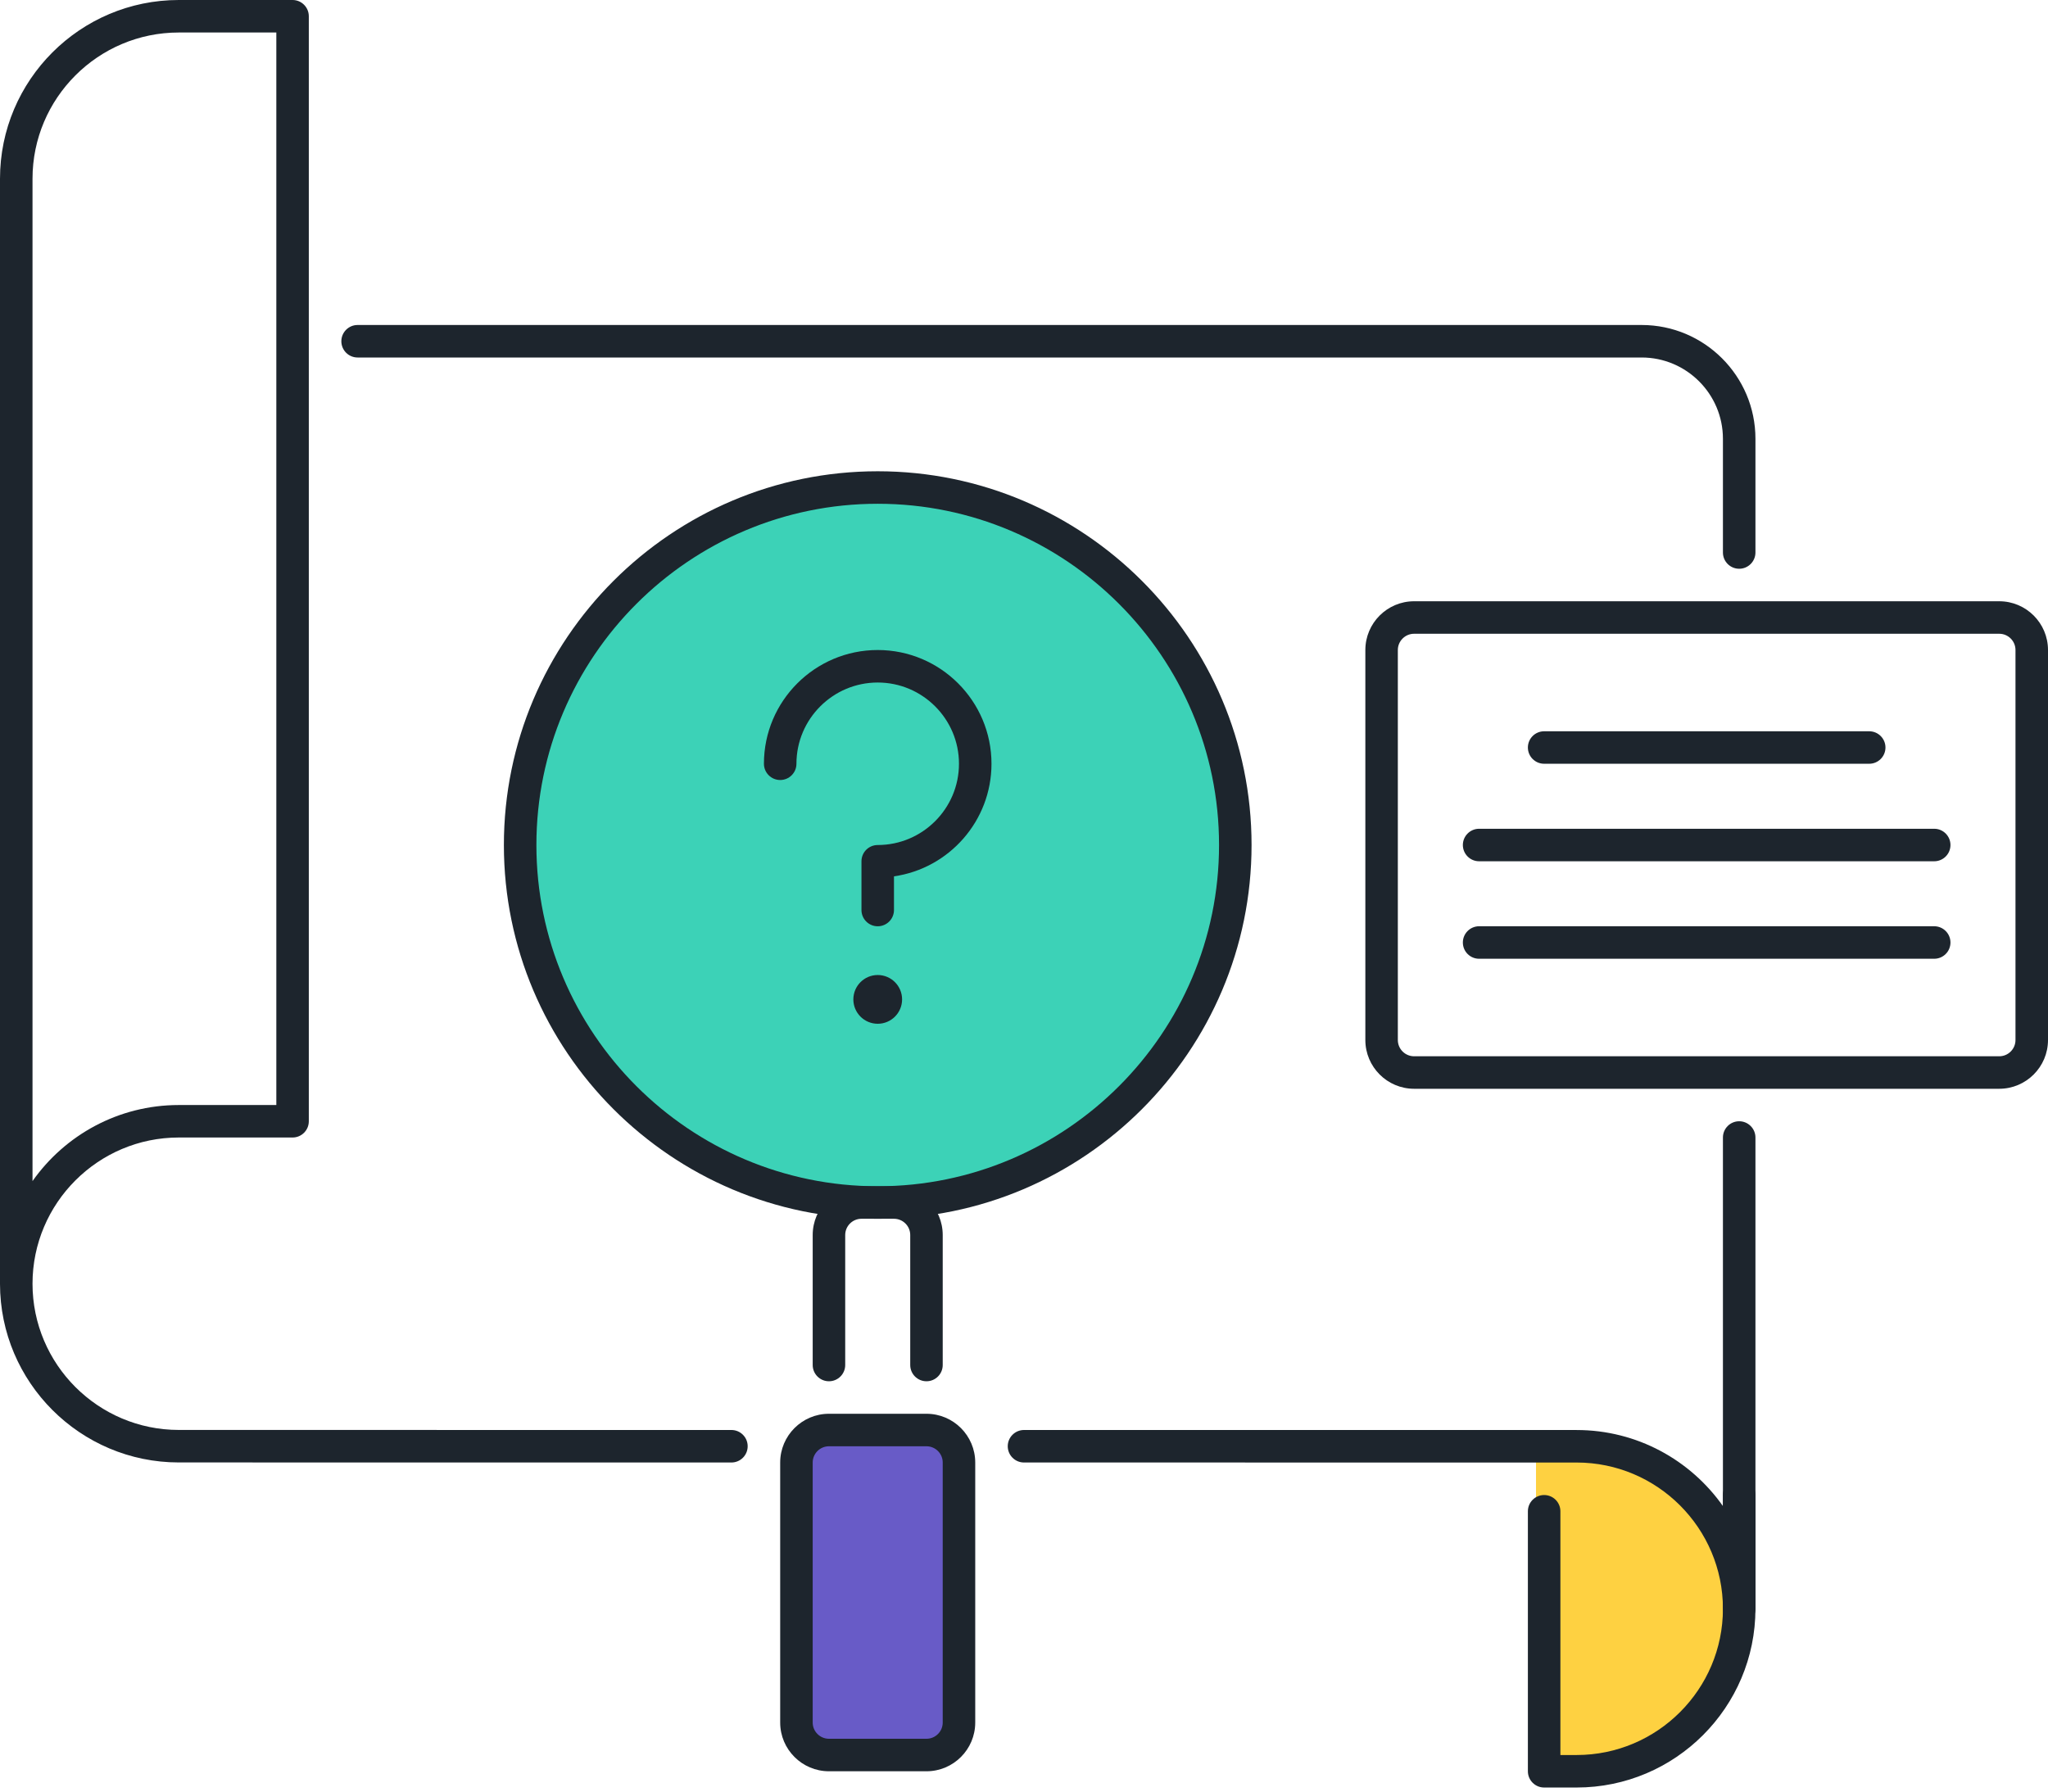
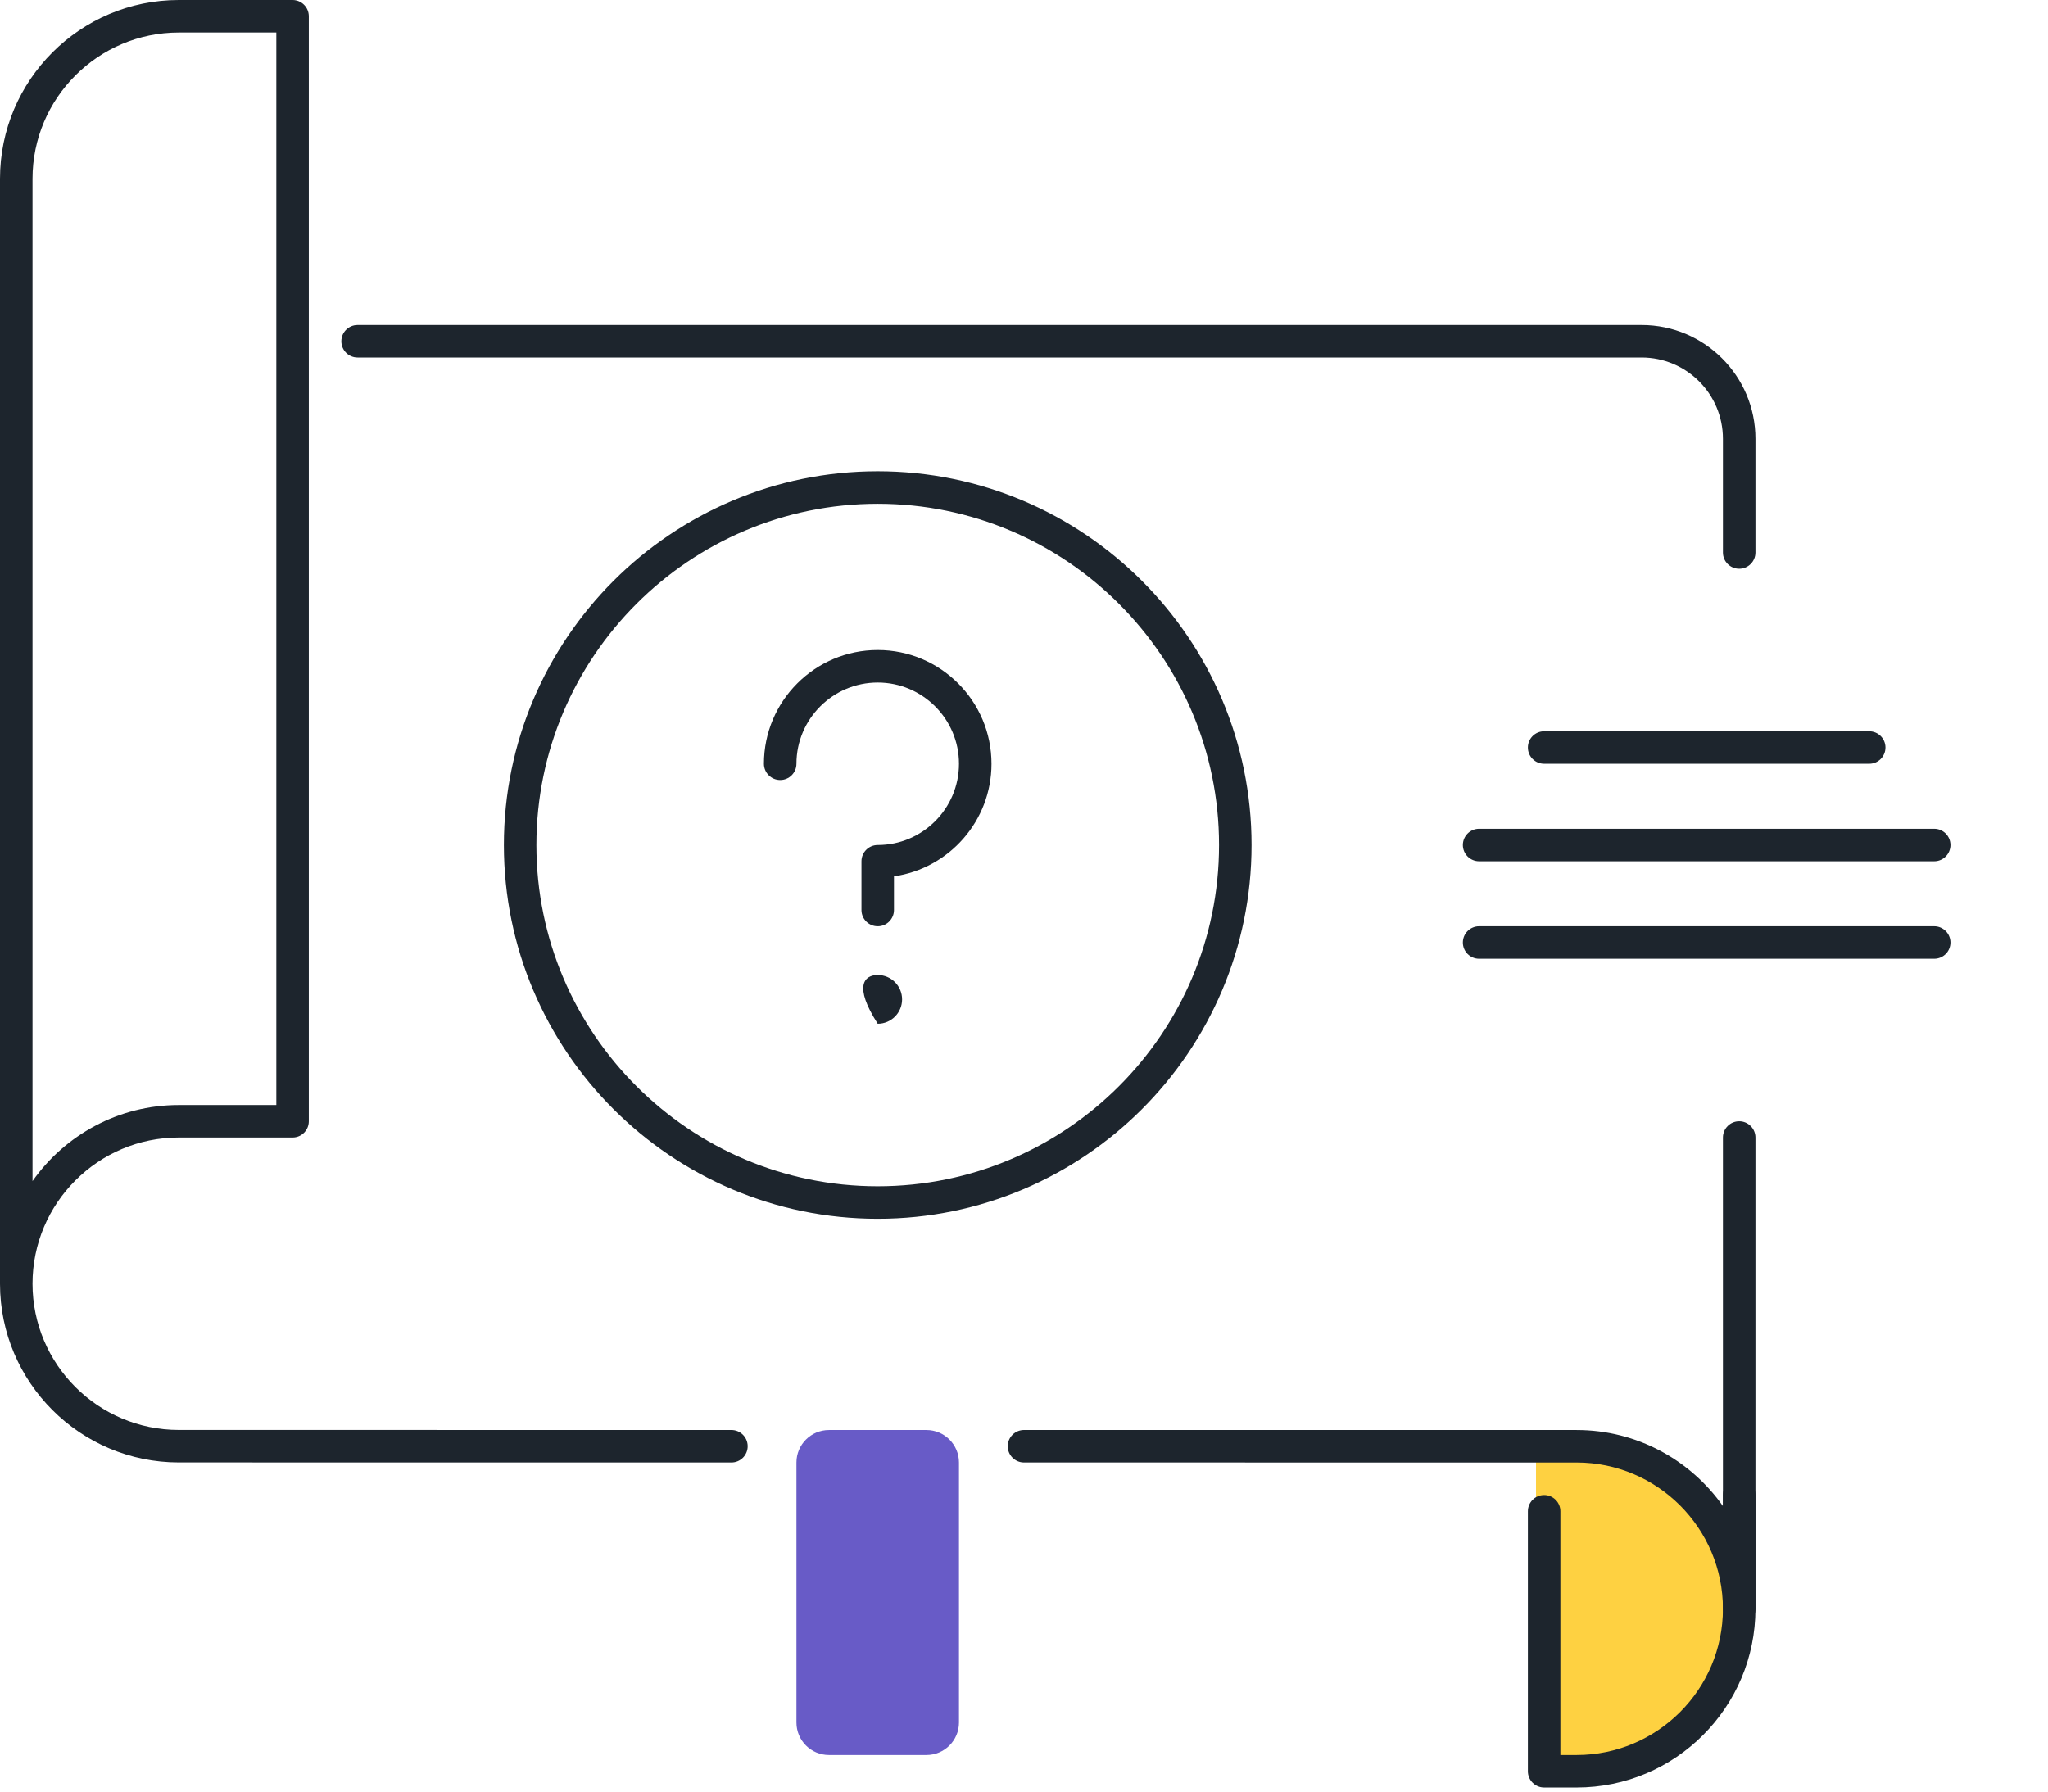
<svg xmlns="http://www.w3.org/2000/svg" width="80" height="70" viewBox="0 0 80 70" fill="none">
  <path d="M36.19 68.571H32.381C31.68 68.571 31.111 68.002 31.111 67.302V57.143C31.111 56.442 31.68 55.873 32.381 55.873H36.19C36.891 55.873 37.46 56.442 37.46 57.143V67.302C37.46 68.002 36.891 68.571 36.19 68.571Z" fill="#685BC7" />
-   <path d="M36.19 69.206H32.381C31.331 69.206 30.476 68.352 30.476 67.302V57.143C30.476 56.093 31.331 55.238 32.381 55.238H36.19C37.241 55.238 38.095 56.093 38.095 57.143V67.302C38.095 68.352 37.241 69.206 36.19 69.206ZM32.381 56.508C32.031 56.508 31.746 56.792 31.746 57.143V67.302C31.746 67.652 32.031 67.936 32.381 67.936H36.19C36.541 67.936 36.825 67.652 36.825 67.302V57.143C36.825 56.792 36.541 56.508 36.19 56.508H32.381Z" fill="#1D252D" />
  <path d="M28.571 57.142L6.984 57.14C3.136 57.14 0.002 54.01 0 50.16C0 50.159 0 50.157 0 50.157V50.156V6.984C0 3.132 3.132 0 6.984 0H11.429C11.779 0 12.063 0.285 12.063 0.635V43.809C12.063 44.16 11.779 44.444 11.429 44.444H6.984C3.834 44.444 1.271 47.007 1.27 50.157C1.271 53.307 3.834 55.87 6.984 55.87L28.571 55.872C28.922 55.872 29.206 56.156 29.206 56.507C29.206 56.857 28.922 57.142 28.571 57.142ZM6.984 1.27C3.834 1.27 1.27 3.834 1.27 6.984V46.147C2.535 44.35 4.625 43.175 6.984 43.175H10.794V1.27H6.984Z" fill="#1D252D" />
  <path d="M60 69V56.52L62 56L65 57.04L67.5 59.64L68 62.24L67.5 65.36L64 68.48L60 69Z" fill="#FED141" />
  <path d="M67.937 22.222C67.586 22.222 67.302 21.938 67.302 21.587V17.143C67.302 15.393 65.877 13.968 64.127 13.968H13.968C13.618 13.968 13.334 13.684 13.334 13.333C13.334 12.983 13.618 12.698 13.968 12.698H64.127C66.578 12.698 68.572 14.692 68.572 17.143V21.587C68.572 21.938 68.287 22.222 67.937 22.222Z" fill="#1D252D" />
  <path d="M67.937 63.492C67.586 63.492 67.302 63.207 67.302 62.857C67.302 59.707 64.738 57.143 61.587 57.143L40 57.142C39.65 57.142 39.365 56.857 39.365 56.507C39.365 56.156 39.65 55.872 40 55.872L61.587 55.873C63.947 55.873 66.036 57.048 67.302 58.845V44.444C67.302 44.094 67.586 43.809 67.937 43.809C68.287 43.809 68.572 44.094 68.572 44.444V62.857C68.572 63.207 68.287 63.492 67.937 63.492Z" fill="#1D252D" />
-   <path d="M48.254 33.016C48.254 40.73 42 46.984 34.286 46.984C26.571 46.984 20.317 40.73 20.317 33.016C20.317 25.301 26.571 19.048 34.286 19.048C42 19.048 48.254 25.301 48.254 33.016Z" fill="#3CD2B7" />
  <path d="M34.286 47.619C26.234 47.619 19.683 41.068 19.683 33.016C19.683 24.964 26.234 18.413 34.286 18.413C42.338 18.413 48.889 24.964 48.889 33.016C48.889 41.068 42.338 47.619 34.286 47.619ZM34.286 19.683C26.933 19.683 20.953 25.663 20.953 33.016C20.953 40.368 26.933 46.349 34.286 46.349C41.638 46.349 47.619 40.368 47.619 33.016C47.619 25.663 41.638 19.683 34.286 19.683Z" fill="#1D252D" />
-   <path d="M36.191 53.968C35.84 53.968 35.556 53.684 35.556 53.333V48.254C35.556 47.904 35.271 47.619 34.921 47.619H33.651C33.3 47.619 33.016 47.904 33.016 48.254V53.333C33.016 53.684 32.731 53.968 32.381 53.968C32.031 53.968 31.746 53.684 31.746 53.333V48.254C31.746 47.204 32.6 46.349 33.651 46.349H34.921C35.971 46.349 36.825 47.204 36.825 48.254V53.333C36.825 53.684 36.541 53.968 36.191 53.968Z" fill="#1D252D" />
  <path d="M34.286 36.191C33.935 36.191 33.651 35.906 33.651 35.556V33.651C33.651 33.3 33.935 33.016 34.286 33.016C36.035 33.016 37.46 31.591 37.46 29.841C37.46 28.091 36.035 26.667 34.286 26.667C32.536 26.667 31.111 28.091 31.111 29.841C31.111 30.192 30.827 30.476 30.476 30.476C30.126 30.476 29.841 30.192 29.841 29.841C29.841 27.39 31.835 25.397 34.286 25.397C36.737 25.397 38.73 27.39 38.73 29.841C38.73 32.076 37.072 33.932 34.921 34.24V35.556C34.921 35.906 34.636 36.191 34.286 36.191Z" fill="#1D252D" />
-   <path d="M35.238 39.048C35.238 39.573 34.812 40 34.286 40C33.76 40 33.334 39.573 33.334 39.048C33.334 38.522 33.76 38.095 34.286 38.095C34.812 38.095 35.238 38.522 35.238 39.048Z" fill="#1D252D" />
-   <path d="M78.095 42.54H55.238C54.188 42.54 53.334 41.685 53.334 40.635V25.397C53.334 24.346 54.188 23.492 55.238 23.492H78.095C79.146 23.492 80 24.346 80 25.397V40.635C80 41.685 79.146 42.54 78.095 42.54ZM55.238 24.762C54.888 24.762 54.603 25.047 54.603 25.397V40.635C54.603 40.985 54.888 41.27 55.238 41.27H78.095C78.446 41.27 78.73 40.985 78.73 40.635V25.397C78.73 25.047 78.446 24.762 78.095 24.762H55.238Z" fill="#1D252D" />
+   <path d="M35.238 39.048C35.238 39.573 34.812 40 34.286 40C33.334 38.522 33.76 38.095 34.286 38.095C34.812 38.095 35.238 38.522 35.238 39.048Z" fill="#1D252D" />
  <path d="M73.016 29.841H60.318C59.967 29.841 59.683 29.557 59.683 29.206C59.683 28.856 59.967 28.572 60.318 28.572H73.016C73.366 28.572 73.651 28.856 73.651 29.206C73.651 29.557 73.366 29.841 73.016 29.841Z" fill="#1D252D" />
  <path d="M75.555 33.651H57.778C57.427 33.651 57.143 33.366 57.143 33.016C57.143 32.666 57.427 32.381 57.778 32.381H75.555C75.906 32.381 76.19 32.666 76.19 33.016C76.19 33.366 75.906 33.651 75.555 33.651Z" fill="#1D252D" />
  <path d="M75.555 37.46H57.778C57.427 37.46 57.143 37.176 57.143 36.825C57.143 36.475 57.427 36.19 57.778 36.19H75.555C75.906 36.19 76.19 36.475 76.19 36.825C76.19 37.176 75.906 37.46 75.555 37.46Z" fill="#1D252D" />
  <path d="M61.587 69.841H60.318C59.967 69.841 59.683 69.557 59.683 69.206V59.048C59.683 58.697 59.967 58.413 60.318 58.413C60.668 58.413 60.953 58.697 60.953 59.048V68.571H61.587C64.738 68.571 67.302 66.007 67.302 62.857V58.413C67.302 58.062 67.586 57.778 67.937 57.778C68.287 57.778 68.572 58.062 68.572 58.413V62.857C68.572 66.709 65.438 69.841 61.587 69.841Z" fill="#1D252D" />
</svg>